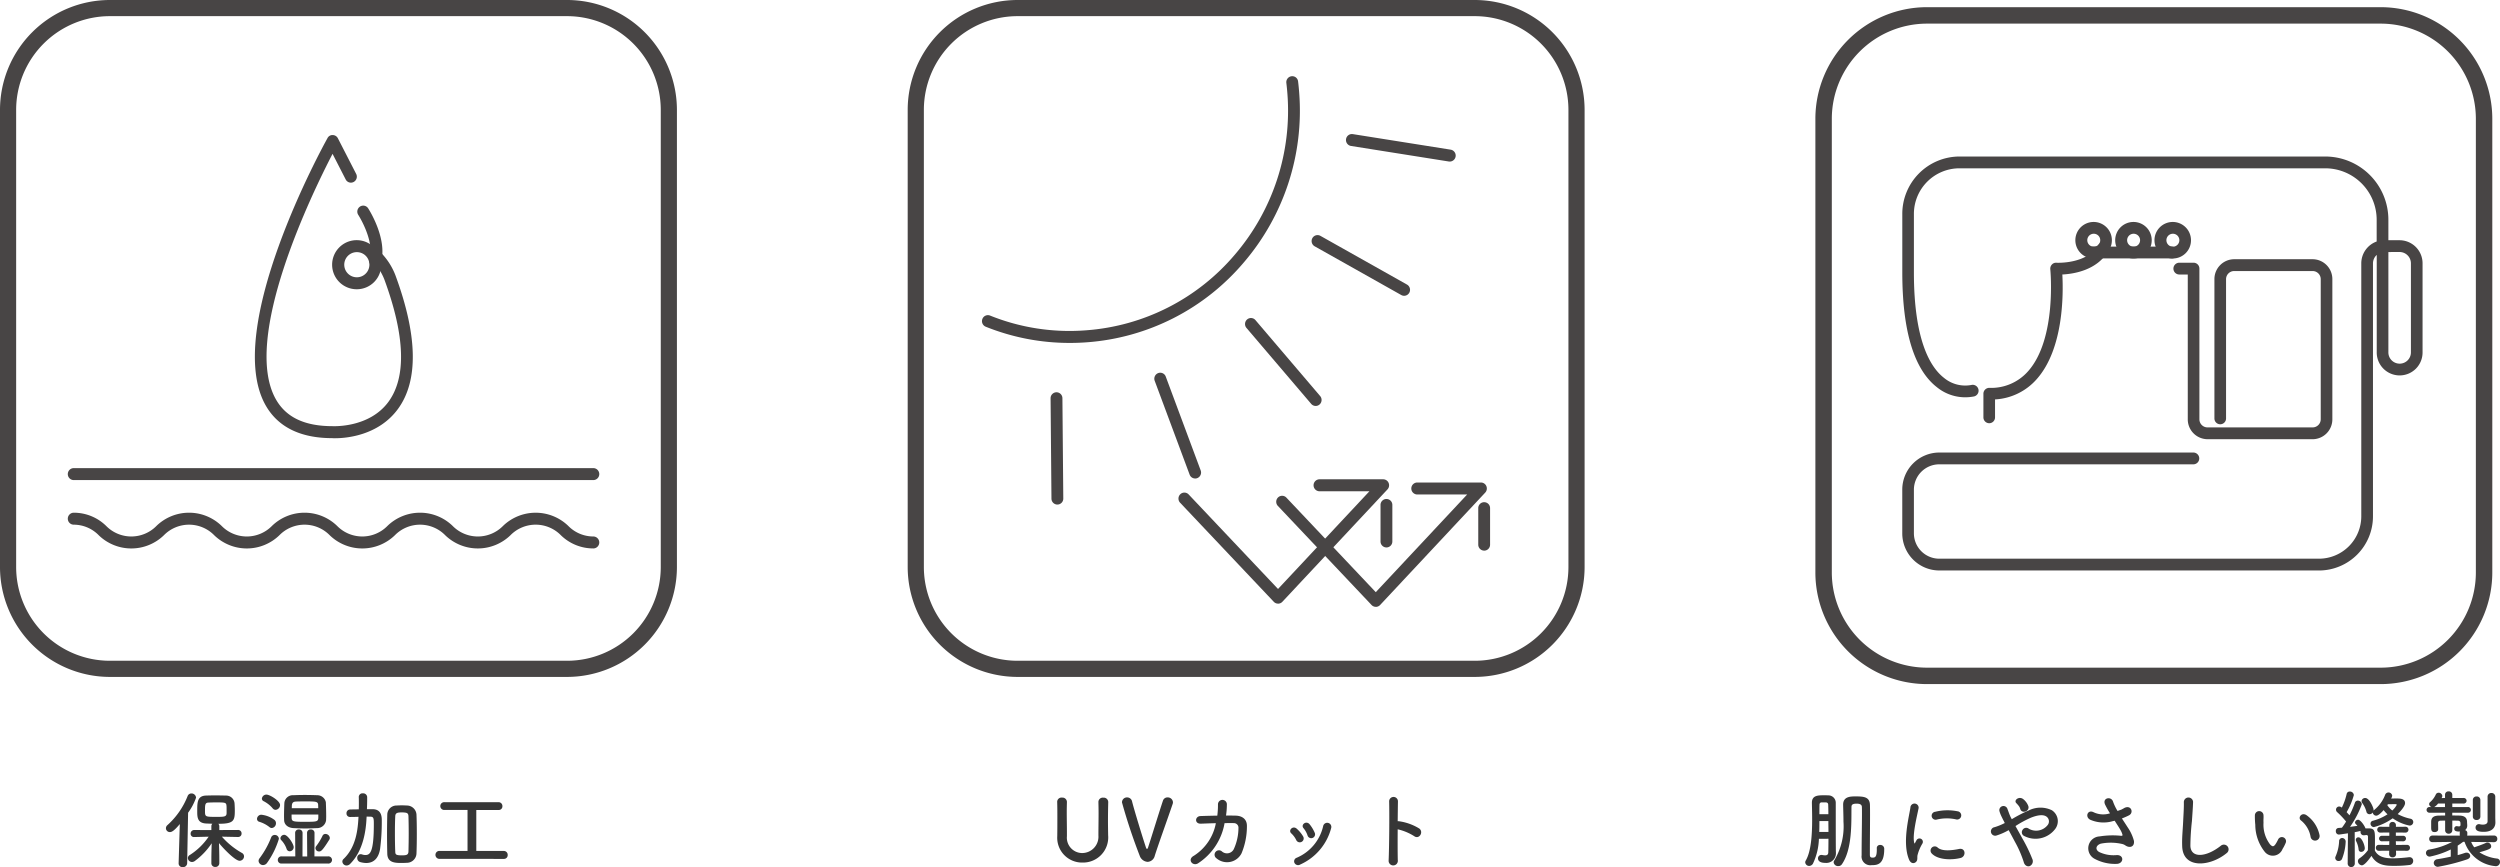
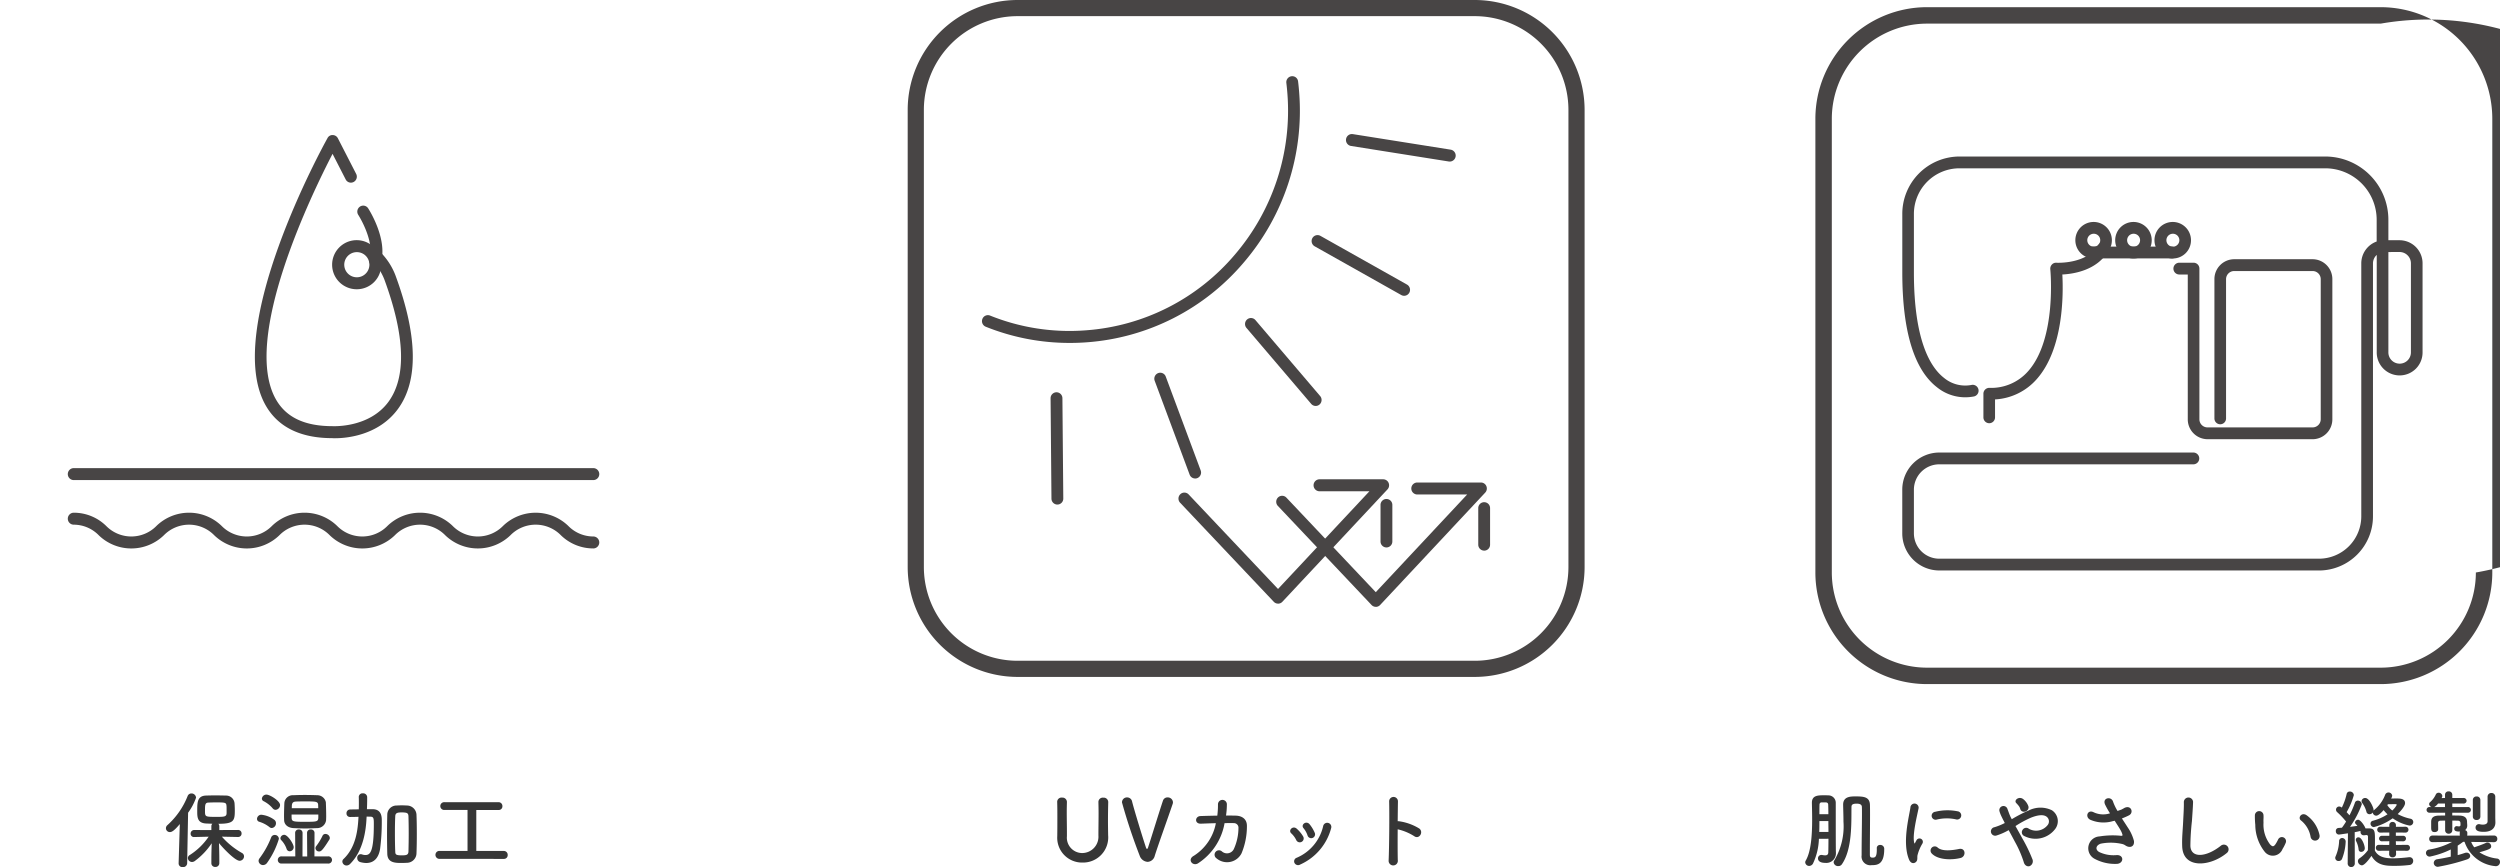
<svg xmlns="http://www.w3.org/2000/svg" width="325.001" height="112.725" viewBox="0 0 325.001 112.725">
  <g transform="translate(-537 -967)">
    <g transform="translate(29 -25.789)">
      <path d="M-13.035-3.124a.436.436,0,0,0,.44-.451.441.441,0,0,0-.451-.462l-2.442.011v-.506a.421.421,0,0,0-.132-.308c1.991,0,2.145-.374,2.145-1.7,0-.319-.011-.627-.033-.946a1.1,1.1,0,0,0-1.133-1.023c-.385-.011-.891-.022-1.408-.022-.418,0-.836.011-1.2.022-1.089.055-1.111.869-1.111,1.991,0,.8,0,1.562,1.122,1.639.242.011.539.022.847.033a.447.447,0,0,0-.132.319v.506l-2.222-.011a.464.464,0,0,0-.473.484.419.419,0,0,0,.462.429h.011l1.87-.044A8.448,8.448,0,0,1-19.327-.781a.484.484,0,0,0-.253.4.544.544,0,0,0,.55.506.641.641,0,0,0,.363-.132,9.172,9.172,0,0,0,2.189-2.3c-.022.649-.044,1.353-.044,2.189V.286a.479.479,0,0,0,.506.484.491.491,0,0,0,.528-.484V-.121c0-.847-.022-1.562-.044-2.211.539.671,2.09,2.3,2.684,2.3a.582.582,0,0,0,.572-.572.5.5,0,0,0-.264-.44,10.015,10.015,0,0,1-2.618-2.123l2.112.044ZM-20.779.3V.319a.486.486,0,0,0,.539.473A.525.525,0,0,0-19.668.3l.121-6.578a7.566,7.566,0,0,0,1.034-1.958.593.593,0,0,0-.6-.55.529.529,0,0,0-.5.352,10,10,0,0,1-2.629,3.773.536.536,0,0,0-.187.4.505.505,0,0,0,.517.5c.231,0,.539-.143,1.287-1.045Zm6.237-6.545c0,.506-.308.506-1.4.506-1.375,0-1.408-.022-1.408-.759,0-.8,0-1.089.462-1.1.253-.011.583-.022.924-.022,1.243,0,1.375.011,1.408.44C-14.542-7.084-14.542-7.018-14.542-6.248Zm12.936.924c0-.143.011-.308.011-.484,0-.594-.022-1.342-.044-1.837a1.139,1.139,0,0,0-1.122-.913q-.825-.033-1.683-.033c-.462,0-.924.011-1.4.033a1.107,1.107,0,0,0-1.188,1c-.022.462-.044,1.133-.044,1.727,0,.176.011.352.011.517.022.583.484.99,1.232,1.034.517.022,1,.044,1.5.044s1-.022,1.529-.044A1.174,1.174,0,0,0-1.606-5.324Zm-.935,4.081c.264,0,.44-.077,1.353-1.54a.462.462,0,0,0,.066-.231.573.573,0,0,0-.572-.506.4.4,0,0,0-.385.253,7.372,7.372,0,0,1-.8,1.309.47.47,0,0,0-.11.286A.449.449,0,0,0-2.541-1.243ZM-8.173-6.655a.633.633,0,0,0,.583-.616c0-.55-1.331-1.364-1.771-1.364a.59.59,0,0,0-.594.528.375.375,0,0,0,.231.33,3.787,3.787,0,0,1,1.177.935A.478.478,0,0,0-8.173-6.655ZM-1.364.33A.477.477,0,0,0-.836-.132a.478.478,0,0,0-.528-.473h-1.76l.011-3.069A.442.442,0,0,0-3.6-4.1a.442.442,0,0,0-.484.429l.022,3.08h-.616l.011-3.08A.442.442,0,0,0-5.148-4.1a.442.442,0,0,0-.484.429L-5.61-.605H-7.4a.456.456,0,0,0-.484.462A.459.459,0,0,0-7.4.33Zm-7.3-4.62a.607.607,0,0,0,.539-.627.546.546,0,0,0-.242-.462,3.394,3.394,0,0,0-1.672-.638.564.564,0,0,0-.55.539.388.388,0,0,0,.286.374,3.973,3.973,0,0,1,1.331.693A.479.479,0,0,0-8.668-4.29Zm2.332,3.025A.536.536,0,0,0-5.819-1.8c0-.407-.77-1.606-1.232-1.606a.5.5,0,0,0-.495.44.38.38,0,0,0,.143.286,3.117,3.117,0,0,1,.66,1.1A.432.432,0,0,0-6.336-1.265ZM-9.273.231A10.729,10.729,0,0,0-7.744-2.882a.525.525,0,0,0-.539-.506.481.481,0,0,0-.462.308A11.32,11.32,0,0,1-10.252-.363a.556.556,0,0,0-.132.341A.581.581,0,0,0-9.8.528.664.664,0,0,0-9.273.231Zm3.2-7.1a1.786,1.786,0,0,0,.011-.231c0-.341.077-.605.495-.627.385-.022.792-.022,1.2-.022,1.441,0,1.7,0,1.727.451,0,.11.011.264.011.429Zm3.454.825v.352c0,.572-.154.594-1.716.594-1.419,0-1.716-.022-1.749-.429-.011-.132-.011-.319-.011-.517ZM10.142-.968c.033-.8.044-1.683.044-2.563s-.011-1.749-.044-2.519A1.255,1.255,0,0,0,8.91-7.216c-.231-.011-.451-.022-.671-.022s-.44.011-.682.022a1.2,1.2,0,0,0-1.21,1.144c-.022.8-.033,1.683-.033,2.563s.011,1.76.033,2.574C6.38.231,7.359.253,8.228.253c.22,0,.44-.011.671-.022A1.256,1.256,0,0,0,10.142-.968ZM3.663-5.775c.165,0,.33.011.506.011.418,0,.429.264.429.957C4.6-1.122,4.1-.781,3.5-.781a1.18,1.18,0,0,1-.429-.077.74.74,0,0,0-.2-.033.453.453,0,0,0-.429.5.533.533,0,0,0,.385.528,3.016,3.016,0,0,0,.792.121C4.532.253,5.2-.3,5.412-1.562a27.556,27.556,0,0,0,.22-3.7c0-.407,0-1.452-1.155-1.474H3.7c.022-.44.033-.88.033-1.3v-.286A.52.52,0,0,0,3.168-8.8a.481.481,0,0,0-.528.462v.022c.011.242.011.506.011.781s0,.539-.011.814c-.374.011-.737.011-1.122.022a.473.473,0,0,0-.473.5.447.447,0,0,0,.462.473h.011c.363,0,.726-.011,1.089-.022L2.6-5.665C2.519-4.213,2.332-1.859.671-.275A.46.46,0,0,0,.506.077a.547.547,0,0,0,.561.506.663.663,0,0,0,.44-.2C3.256-1.353,3.586-4.059,3.652-5.643ZM9.1-1.254c-.011.451-.242.517-.858.517-.77,0-.847-.11-.858-.484-.033-.7-.044-1.562-.044-2.42,0-.781.011-1.551.044-2.178.011-.341.187-.451.484-.484.121-.011.242-.022.363-.022s.242.011.363.022c.308.033.495.088.506.484.022.638.033,1.441.033,2.255S9.119-1.936,9.1-1.254Zm12.4.979a.481.481,0,0,0,.5-.506.5.5,0,0,0-.5-.528H17.919V-6.633h2.9a.473.473,0,0,0,.495-.5.5.5,0,0,0-.495-.517h-7.04a.506.506,0,0,0-.539.506.506.506,0,0,0,.539.506h3v5.324h-3.63a.508.508,0,0,0-.539.517.514.514,0,0,0,.539.517Z" transform="translate(552 1104.722)" fill="#363636" />
      <g transform="translate(-12)">
        <path d="M104.976,89.506a2.425,2.425,0,0,1-.381-.009c-4.094,0-7.01-1.417-8.623-4.21-5.705-9.886,7.445-33.781,8.008-34.792a.72.72,0,0,1,.682-.4.767.767,0,0,1,.669.42l2.377,4.631a.784.784,0,0,1-.328,1.049.759.759,0,0,1-1.036-.332l-1.706-3.325C101.988,57.647,92.744,76.608,97.3,84.5c1.337,2.315,3.741,3.44,7.35,3.44.093,0,4.764.243,7.26-3.174,2.342-3.208,2.162-8.553-.535-15.888A7.16,7.16,0,0,0,109.321,66a.785.785,0,0,1-.1-1.1A.758.758,0,0,1,110.3,64.8a8.641,8.641,0,0,1,2.525,3.562c2.884,7.844,2.992,13.689.311,17.347-2.58,3.519-6.865,3.8-8.159,3.8" transform="translate(458.594 960.251)" fill="#484545" />
        <path d="M126.579,95.464a3.191,3.191,0,1,1,3.15-3.191,3.174,3.174,0,0,1-3.15,3.191m0-4.824a1.634,1.634,0,1,0,1.613,1.633,1.625,1.625,0,0,0-1.613-1.633" transform="translate(439.83 934.928)" fill="#484545" />
        <path d="M134.868,84.259a.742.742,0,0,1-.214-.031.781.781,0,0,1-.525-.964c.691-2.42-1.445-5.753-1.467-5.787a.785.785,0,0,1,.219-1.078.76.76,0,0,1,1.065.221c.1.159,2.549,3.965,1.661,7.076a.772.772,0,0,1-.739.563" transform="translate(433.915 943.251)" fill="#484545" />
        <path d="M93.457,175.192H25.867a.779.779,0,0,1,0-1.557h67.59a.779.779,0,0,1,0,1.557" transform="translate(503.698 880.009)" fill="#484545" />
        <path d="M93.457,194.815a6.025,6.025,0,0,1-4.243-1.718,4.595,4.595,0,0,0-6.55,0,6.094,6.094,0,0,1-8.485,0,4.587,4.587,0,0,0-6.54,0,6.081,6.081,0,0,1-8.476,0,4.583,4.583,0,0,0-6.537,0,6.083,6.083,0,0,1-8.478,0,4.583,4.583,0,0,0-6.537,0,6.082,6.082,0,0,1-8.477,0,4.549,4.549,0,0,0-3.267-1.37.779.779,0,0,1,0-1.557,6.005,6.005,0,0,1,4.237,1.72,4.582,4.582,0,0,0,6.536,0,6.082,6.082,0,0,1,8.477,0,4.584,4.584,0,0,0,6.538,0,6.081,6.081,0,0,1,8.476,0,4.583,4.583,0,0,0,6.537,0,6.086,6.086,0,0,1,8.48,0,4.592,4.592,0,0,0,6.546,0,6.1,6.1,0,0,1,8.487,0,4.563,4.563,0,0,0,3.275,1.37.779.779,0,0,1,0,1.557" transform="translate(503.698 869.271)" fill="#484545" />
-         <path d="M73.718,88H14.282A14.3,14.3,0,0,1,0,73.72V14.282A14.3,14.3,0,0,1,14.282,0H73.718A14.3,14.3,0,0,1,88,14.282V73.72A14.3,14.3,0,0,1,73.718,88M14.282,2.1A12.193,12.193,0,0,0,2.1,14.282V73.72A12.192,12.192,0,0,0,14.282,85.9H73.718A12.192,12.192,0,0,0,85.9,73.72V14.282A12.192,12.192,0,0,0,73.718,2.1Z" transform="translate(520 992.789)" fill="#484545" />
      </g>
      <path d="M-21.263.2a3.269,3.269,0,0,0,3.322-3.542c-.011-.693-.022-1.309-.022-1.936,0-.715.011-1.463.033-2.376v-.022a.582.582,0,0,0-.638-.561.569.569,0,0,0-.638.583c.011.473.022.957.022,1.441,0,.968-.022,1.947-.022,2.9a2.124,2.124,0,0,1-2.1,2.277A2,2,0,0,1-23.3-3.223v-.451c0-.891-.022-1.793-.022-2.7,0-.429.011-.858.022-1.287v-.022a.578.578,0,0,0-.627-.561.559.559,0,0,0-.638.583c.022.638.022,1.3.022,1.969,0,.8,0,1.617-.011,2.387v.055A3.226,3.226,0,0,0-21.263.2Zm9.383-.88c.418-1.342,1.683-4.84,2.332-6.754a.747.747,0,0,0,.033-.209.673.673,0,0,0-.7-.627.611.611,0,0,0-.605.44c-.484,1.441-1.606,5.093-1.914,6.017-.055.176-.11.242-.154.242s-.1-.077-.143-.209c-.462-1.364-1.617-5.181-1.8-5.973a.657.657,0,0,0-.649-.517.641.641,0,0,0-.66.66,72.766,72.766,0,0,0,2.3,6.919,1.17,1.17,0,0,0,1.034.8A1.009,1.009,0,0,0-11.88-.682Zm7.942-4.235A6.407,6.407,0,0,1-6.8-.682c-.88.473-.187,1.386.517,1A7.818,7.818,0,0,0-2.805-4.928c.44,0,.858-.011,1.2,0A.594.594,0,0,1-1-4.279a6.672,6.672,0,0,1-.605,2.728.989.989,0,0,1-1.54.308.572.572,0,1,0-.7.9A2.111,2.111,0,0,0-.6-1,9.14,9.14,0,0,0,.1-4.532C.121-5.423-.495-5.874-1.353-5.9c-.385-.011-.814-.011-1.265-.011a9.251,9.251,0,0,0,.11-1.4.579.579,0,1,0-1.155-.044A11.049,11.049,0,0,1-3.751-5.9c-.792.011-1.562.033-2.189.055-.737.033-.8,1.034.077.99C-5.313-4.873-4.631-4.906-3.938-4.917ZM8.91-3.685a4.714,4.714,0,0,0-.66-1.089c-.451-.539-1.188.066-.792.506a2.912,2.912,0,0,1,.517.924A.5.5,0,1,0,8.91-3.685ZM7.04.451A7.173,7.173,0,0,0,11.055-4.29a.536.536,0,1,0-1.034-.286A5.889,5.889,0,0,1,6.556-.418a.488.488,0,0,0-.275.66A.528.528,0,0,0,7.04.451Zm.352-3.674A4.15,4.15,0,0,0,6.578-4.2c-.517-.462-1.155.231-.7.616a2.879,2.879,0,0,1,.627.847A.508.508,0,1,0,7.392-3.223Zm12.309-.9a6.818,6.818,0,0,1,2.145.891c.627.462,1.254-.495.682-.979a6.8,6.8,0,0,0-2.64-.957,1.131,1.131,0,0,0-.187-.011c.011-1.078.022-2.035.033-2.574a.572.572,0,0,0-1.144-.011c.044,1.584.011,5.9-.066,7.678a.6.6,0,1,0,1.188-.044C19.69-1.023,19.69-2.607,19.7-4.125Z" transform="translate(670 1104.722)" fill="#363636" />
      <g transform="translate(-0.471)">
        <path d="M357.673,160.1a.773.773,0,0,1-.769-.771l-.114-13.041a.775.775,0,0,1,.762-.786h.007a.773.773,0,0,1,.769.771l.114,13.041a.774.774,0,0,1-.762.786Z" transform="translate(288.257 898.283)" fill="#484545" />
        <path d="M400.577,151.977a.768.768,0,0,1-.719-.5l-4.542-12.2a.781.781,0,0,1,.448-1,.761.761,0,0,1,.99.453l4.542,12.2a.782.782,0,0,1-.448,1,.738.738,0,0,1-.271.05" transform="translate(263.266 903.017)" fill="#484545" />
        <path d="M438.1,129.391a.763.763,0,0,1-.582-.269l-8.414-9.873a.787.787,0,0,1,.08-1.1.762.762,0,0,1,1.084.081l8.413,9.873a.787.787,0,0,1-.08,1.1.764.764,0,0,1-.5.189" transform="translate(241.41 916.172)" fill="#484545" />
        <path d="M465.643,95.1a.765.765,0,0,1-.372-.1l-11.256-6.334a.785.785,0,0,1-.3-1.06.768.768,0,0,1,1.045-.3l11.256,6.334a.785.785,0,0,1,.3,1.06.767.767,0,0,1-.673.4" transform="translate(225.364 936.143)" fill="#484545" />
        <path d="M479.846,53.295a.824.824,0,0,1-.12-.009l-12.72-2.021a.779.779,0,0,1-.64-.89.769.769,0,0,1,.879-.649l12.72,2.021a.779.779,0,0,1-.118,1.548" transform="translate(217.092 960.498)" fill="#484545" />
        <path d="M342.743,62.942a29.17,29.17,0,0,1-10.91-2.108.781.781,0,0,1-.432-1.01.765.765,0,0,1,1-.438A27.625,27.625,0,0,0,344.886,61.3a28.021,28.021,0,0,0,19.368-9.876,28.749,28.749,0,0,0,6.8-20.855q-.053-.719-.139-1.427a.776.776,0,0,1,.668-.868.759.759,0,0,1,.858.677c.061.5.109,1,.146,1.5a30.3,30.3,0,0,1-7.169,21.988A29.548,29.548,0,0,1,345,62.858q-1.132.085-2.255.084" transform="translate(304.782 974.428)" fill="#484545" />
        <path d="M417.174,193.939a.764.764,0,0,1-.556-.24l-12.178-12.88a.786.786,0,0,1,.024-1.1.762.762,0,0,1,1.087.024l11.62,12.289,11.88-12.7h-6.51a.779.779,0,0,1,0-1.557h8.3a.769.769,0,0,1,.706.472.785.785,0,0,1-.149.842L417.732,193.7a.761.761,0,0,1-.556.243Z" transform="translate(257.445 877.323)" fill="#484545" />
        <path d="M479.943,191.418a.773.773,0,0,1-.769-.779v-4.725a.769.769,0,1,1,1.537,0v4.725a.773.773,0,0,1-.769.779" transform="translate(208.766 872.54)" fill="#484545" />
        <path d="M453.435,195.128a.764.764,0,0,1-.555-.24L440.7,182.008a.786.786,0,0,1,.024-1.1.761.761,0,0,1,1.087.024l11.619,12.29,11.88-12.7H458.8a.779.779,0,0,1,0-1.557h8.3a.769.769,0,0,1,.706.471.785.785,0,0,1-.149.843l-13.664,14.611a.761.761,0,0,1-.556.243Z" transform="translate(233.893 876.55)" fill="#484545" />
        <path d="M516.2,192.6a.773.773,0,0,1-.769-.779V187.1a.769.769,0,1,1,1.537,0v4.725a.773.773,0,0,1-.769.779" transform="translate(185.214 871.771)" fill="#484545" />
        <path d="M377.509,88H318.069a14.3,14.3,0,0,1-14.28-14.28V14.282A14.3,14.3,0,0,1,318.069,0h59.439a14.3,14.3,0,0,1,14.28,14.282V73.72A14.3,14.3,0,0,1,377.509,88M318.069,2.1a12.191,12.191,0,0,0-12.177,12.178V73.72A12.191,12.191,0,0,0,318.069,85.9h59.439A12.19,12.19,0,0,0,389.686,73.72V14.282A12.191,12.191,0,0,0,377.509,2.1Z" transform="translate(322.682 992.789)" fill="#484545" />
      </g>
      <path d="M-36.014-1.639v.121c0,.968-.2,1.078-.55,1.078-.308,0-.352-.143-.352-.418v-.528c0-1.331.022-3.058.022-4.5,0-.506,0-.979-.011-1.386C-36.927-8.338-37.7-8.4-38.775-8.4c-.682,0-1.617.022-1.617,1.078.011.671.044,1.43.044,2.211A8.642,8.642,0,0,1-41.536-.088a.423.423,0,0,0-.088.264.566.566,0,0,0,.6.484.551.551,0,0,0,.473-.242c1.353-1.958,1.221-5.346,1.243-7.425,0-.3.121-.451.682-.451.286,0,.671.055.671.44.011.264.011.583.011.924,0,1.452-.044,3.465-.044,4.961v.385A1.136,1.136,0,0,0-36.7.539c.748,0,1.65-.077,1.65-2.09v-.077a.5.5,0,0,0-.528-.462.409.409,0,0,0-.44.44ZM-42.3-2.893c0,.77-.011,1.43-.022,1.771-.011.308-.187.385-.418.385A2.045,2.045,0,0,1-43.1-.781a.374.374,0,0,0-.11-.011.442.442,0,0,0-.451.462c0,.077.011.572.957.572a1.244,1.244,0,0,0,1.375-1.265v-.033c-.011-.341-.022-.627-.022-4.741V-7.535a.961.961,0,0,0-.99-1c-.176-.011-.4-.011-.627-.011-.781,0-1.485.066-1.485.968v.033c.011.594.033,1.342.033,2.123,0,1.936-.121,4.158-.836,5.368a.456.456,0,0,0-.066.22A.509.509,0,0,0-44.8.638.581.581,0,0,0-44.3.308a8.112,8.112,0,0,0,.759-3.2Zm-1.177-3.19c0-.44,0-.847.011-1.221,0-.176.088-.319.275-.319h.539c.242.011.319.143.319.319.011.308.022.726.022,1.221Zm-.022,2.3c.022-.473.022-.946.022-1.408h1.166c0,.462.011.946.011,1.408Zm17.787-1.628a.538.538,0,1,0,.187-1.056,6.64,6.64,0,0,0-2.893.066.518.518,0,1,0,.154,1.023A5.572,5.572,0,0,1-25.707-5.412ZM-25.113-.4c.726-.187.671-1.353-.22-1.166-.858.176-2.178.352-2.772-.187a.545.545,0,0,0-.781.759C-28.094-.132-26.29-.1-25.113-.4Zm-5.819.528c.275-.242.143-.583.209-.88a5.546,5.546,0,0,1,.649-1.54.441.441,0,0,0-.77-.429c-.044.077-.165.3-.187.352-.044.1-.088.132-.121-.011-.264-1.023.4-3.608.572-4.5a.535.535,0,1,0-1.067-.066c-.2,1.309-1.067,4.565-.187,6.732C-31.614.33-31.207.374-30.932.132Zm14.619-7.26a2.057,2.057,0,0,0-.649-.9c-.55-.451-1.287.121-.924.5a3.662,3.662,0,0,1,.275.308,1.138,1.138,0,0,1,.242.44C-17.171-6.083-16.115-6.457-16.313-7.128Zm-1.672,2.585a13.648,13.648,0,0,1,2.013-1.089c.913-.363,1.617-.429,2.024-.132a.764.764,0,0,1,.11,1.133,1.9,1.9,0,0,1-2.409.44.548.548,0,0,0-.814.143.537.537,0,0,0,.154.77,3.2,3.2,0,0,0,4-.781A1.687,1.687,0,0,0-13.255-6.6a3.4,3.4,0,0,0-3.025.033,17.245,17.245,0,0,0-2.189,1.133c-.044-.088-.088-.176-.132-.253-.176-.352-.286-.715-.429-1.078a.539.539,0,0,0-1.034.308,3.763,3.763,0,0,0,.231.605c.1.209.2.418.3.605.055.1.1.2.154.308A7.929,7.929,0,0,1-20.7-4.4a.558.558,0,1,0,.264,1.078,7.873,7.873,0,0,0,1.562-.693c.253.462.528.968.792,1.474A14.223,14.223,0,0,1-16.918.121c.121.484.495.638.781.539a.694.694,0,0,0,.33-.946,19.538,19.538,0,0,0-1.3-2.673C-17.4-3.5-17.71-4.048-17.985-4.543Zm13.838-.99a8.466,8.466,0,0,0,.913-.4c.671-.341.286-1.408-.605-.957a3.689,3.689,0,0,1-.407.22c-.165.055-.319.11-.473.165a6.332,6.332,0,0,1-.572-1.177c-.22-.792-1.452-.539-1.045.352A11.106,11.106,0,0,0-5.7-6.2a2.893,2.893,0,0,1-2.134-.143c-.792-.385-1.133.616-.451.968A4.318,4.318,0,0,0-5.3-5.192a1.787,1.787,0,0,0,.209-.044c.264.418.528.814.726,1.155a2.733,2.733,0,0,1,.275.616c.044.143,0,.2-.165.187A10.662,10.662,0,0,0-7.051-3.2,1.547,1.547,0,0,0-7.678-.275a5.584,5.584,0,0,0,2.75.649c1.045.033,1.111-1.188.1-1.144a4.346,4.346,0,0,1-2.277-.4c-.583-.341-.4-.9.22-1.089a6.672,6.672,0,0,1,2.717.033,1.231,1.231,0,0,1,.451.187c.572.4,1.221.209,1.133-.572A5.617,5.617,0,0,0-3.4-4.378C-3.63-4.741-3.894-5.137-4.147-5.533Zm13.6,4.521a.612.612,0,1,0-.759-.957C6.776-.462,4.818-.352,4.752-1.958a30.505,30.505,0,0,1,.2-3.234C5-5.929,5.082-6.974,5.1-7.667a.6.6,0,0,0-1.2.022c.022.682-.055,1.76-.088,2.475C3.762-4,3.641-3.069,3.685-1.914,3.784,1.056,7.3.737,9.449-1.012ZM21.538-3.377a4.22,4.22,0,0,0-1.65-2.552c-.66-.495-1.254.319-.726.682a3.471,3.471,0,0,1,1.221,2.134A.592.592,0,1,0,21.538-3.377ZM16.731-1.562a5.033,5.033,0,0,0,.429-.847.54.54,0,0,0-1-.4,4.326,4.326,0,0,1-.363.649c-.242.33-.385.3-.671.022a4.229,4.229,0,0,1-.869-2.838c-.022-.506.022-.528,0-.957a.561.561,0,1,0-1.122.011A10.957,10.957,0,0,0,13.189-4.7a5.675,5.675,0,0,0,1.243,3.52A1.349,1.349,0,0,0,16.731-1.562ZM31.053-5.555a5.668,5.668,0,0,0,2.178.946.466.466,0,0,0,.495-.462.439.439,0,0,0-.374-.429,6.085,6.085,0,0,1-1.65-.605c.055-.055.957-.924.957-1.419,0-.594-.649-.605-1.089-.605-.242,0-.484,0-.726.011a1.082,1.082,0,0,0,.143-.363A.472.472,0,0,0,30.5-8.91a.459.459,0,0,0-.429.3,4.688,4.688,0,0,1-1.419,1.969.664.664,0,0,0-.088.088v-.066a.837.837,0,0,0-.033-.231c-.121-.374-.561-1.342-1.045-1.342A.463.463,0,0,0,27-7.788a.436.436,0,0,0,.088.242,3.411,3.411,0,0,1,.539,1.1.415.415,0,0,0,.407.363.533.533,0,0,0,.429-.231.448.448,0,0,0,.451.418c.319,0,.836-.583.957-.726a4.759,4.759,0,0,0,.506.55,6.408,6.408,0,0,1-1.9.836.38.38,0,0,0-.308.374.45.45,0,0,0,.44.451A7.32,7.32,0,0,0,31.053-5.555Zm1.859,4.224a.375.375,0,0,0,.385-.385.369.369,0,0,0-.385-.385l-1.441.011-.011-.484.935.011a.358.358,0,0,0,.385-.363.356.356,0,0,0-.385-.352H31.46v-.429l1.232.011a.375.375,0,0,0,.407-.385.373.373,0,0,0-.407-.374l-1.221.011v-.22a.412.412,0,0,0-.429-.418.406.406,0,0,0-.429.418v.22l-1.155-.011a.383.383,0,0,0-.418.374.385.385,0,0,0,.418.385l1.155-.011v.429h-.935a.36.36,0,0,0-.4.352.362.362,0,0,0,.4.363l.935-.011L30.6-2.09,29.238-2.1a.36.36,0,0,0-.374.385.366.366,0,0,0,.374.385L30.6-1.342l-.011.429V-.9a.412.412,0,0,0,.451.418A.424.424,0,0,0,31.493-.9V-.913l-.011-.429ZM25.2.275a.473.473,0,0,0,.462.517.477.477,0,0,0,.462-.528l-.011-4.015c.308-.055.55-.11.671-.143a.084.084,0,0,0,.055-.022c.011.022.022.055.033.077v.066a.409.409,0,0,0,.429.429c.1,0,.231-.033.319-.033a.192.192,0,0,1,.22.2v.418c0,.418,0,.99-.011,1.353A4.531,4.531,0,0,1,26.741-.352a.441.441,0,0,0-.209.363.56.56,0,0,0,.506.55c.363,0,.979-.825,1.254-1.232.737,1.3,1.958,1.3,3.058,1.3a15.8,15.8,0,0,0,1.87-.11.524.524,0,0,0,.495-.528A.462.462,0,0,0,33.253-.5H33.2a20.512,20.512,0,0,1-2.079.154c-1.2,0-1.969-.231-2.387-1.012.011-.418.011-1.034.011-1.5,0-1.034-.033-1.386-.814-1.386h-.418c-.132-.385-.66-1.122-.957-1.122a.4.4,0,0,0-.4.352.276.276,0,0,0,.077.187c.066.077.154.154.231.253-.231.033-.583.088-.957.132a12.742,12.742,0,0,0,1.529-2.926.507.507,0,0,0-.506-.484.393.393,0,0,0-.4.3,12.607,12.607,0,0,1-.693,1.606c-.11-.121-.242-.264-.374-.407A9.328,9.328,0,0,0,26-8.569a.5.5,0,0,0-.528-.462.39.39,0,0,0-.407.319,8.1,8.1,0,0,1-.627,1.771A.334.334,0,0,0,24.365-7a.539.539,0,0,0-.275-.088.415.415,0,0,0-.407.418.42.42,0,0,0,.154.319,10.546,10.546,0,0,1,1.155,1.221,9.209,9.209,0,0,1-.539.8q-.264.017-.462.033a.371.371,0,0,0-.33.407.411.411,0,0,0,.374.451c.077,0,.242-.022,1.2-.165L25.2.264ZM27.423-1.65c0-.4-.385-1.43-.814-1.43a.327.327,0,0,0-.352.319.419.419,0,0,0,.044.187,3.067,3.067,0,0,1,.319,1.067.326.326,0,0,0,.33.319A.466.466,0,0,0,27.423-1.65ZM24.464-.275a6.9,6.9,0,0,0,.473-2.211.468.468,0,0,0-.451-.506.4.4,0,0,0-.4.418,5.556,5.556,0,0,1-.451,1.958.538.538,0,0,0-.055.209A.423.423,0,0,0,24.035,0,.464.464,0,0,0,24.464-.275ZM31-6.567a2.985,2.985,0,0,1-.649-.693c.022-.044.055-.077.077-.121.374-.011.649-.011,1-.011.066,0,.154.033.154.088A2.731,2.731,0,0,1,31-6.567Zm13.387.957V-8.36a.479.479,0,0,0-.506-.484.476.476,0,0,0-.495.484v3.19c0,.341-.319.44-.627.44a1.617,1.617,0,0,1-.352-.044.757.757,0,0,0-.143-.022.436.436,0,0,0-.44.451c0,.528.682.55,1.078.55,1.122,0,1.5-.605,1.5-1.21v-.022ZM41.47-5.764a.442.442,0,0,0,.484.429.446.446,0,0,0,.495-.429V-7.942a.456.456,0,0,0-.495-.451.453.453,0,0,0-.484.451ZM36.454-7.018a1.792,1.792,0,0,0,.495-.451h.9v.451Zm7.788,4.565a.4.4,0,0,0,.407-.429.4.4,0,0,0-.418-.429L40.744-3.3l.011-.363a.374.374,0,0,0-.3-.352.723.723,0,0,0,.286-.616v-.044c0-.1-.022-.253-.022-.385,0-.55-.3-.825-.979-.847-.3-.011-.616-.011-.946-.011v-.363H40.81a.373.373,0,0,0,.407-.374.371.371,0,0,0-.407-.363H38.8v-.451h1.441a.381.381,0,0,0,.418-.363.375.375,0,0,0-.418-.363H38.8v-.429a.439.439,0,0,0-.473-.429.433.433,0,0,0-.473.429v.429l-.44.011a1.289,1.289,0,0,1,.055-.121.432.432,0,0,0,.033-.154.471.471,0,0,0-.484-.418.386.386,0,0,0-.352.209,2.99,2.99,0,0,1-.748,1.012.34.34,0,0,0-.132.253.448.448,0,0,0,.3.385h-.231a.368.368,0,0,0-.4.363.37.37,0,0,0,.4.374h2.013v.363c-.275,0-.55.011-.792.011-.715.011-1.023.253-1.023.836v.627c0,.374,0,.682.462.682.231,0,.451-.121.451-.374,0-.319-.011-.627-.011-.847,0-.165.11-.264.352-.264.187,0,.374-.011.561-.011V-4a.441.441,0,0,0,.462.451A.45.45,0,0,0,38.8-4V-5.258c.231,0,.462.011.682.011.253,0,.363.121.374.264.011.1.011.275.011.275V-4.7c0,.154-.1.2-.209.2a1.826,1.826,0,0,1-.242-.033h-.055a.312.312,0,0,0-.308.33c0,.374.407.374.748.374a.367.367,0,0,0-.033.165V-3.3l-3.531-.011a.418.418,0,0,0-.44.429.409.409,0,0,0,.429.429h.011l2.552-.033-.033.011a9.8,9.8,0,0,1-2.981.99.443.443,0,0,0-.4.44.484.484,0,0,0,.506.473A11.4,11.4,0,0,0,38.6-1.5v.935c-.561.121-1.166.242-1.738.33a.5.5,0,0,0-.473.484.518.518,0,0,0,.561.5,26.164,26.164,0,0,0,3.762-.957c.3-.1.418-.286.418-.451a.458.458,0,0,0-.484-.429.677.677,0,0,0-.2.033c-.264.088-.594.2-.946.286V-2c.242-.154.473-.319.715-.5h.176A4.671,4.671,0,0,0,44.451.671.537.537,0,0,0,45,.121a.419.419,0,0,0-.374-.44,5.342,5.342,0,0,1-2.3-.814c1.375-.385,1.529-.5,1.529-.792a.494.494,0,0,0-.484-.473.477.477,0,0,0-.209.044c-.418.2-1.089.429-1.507.572a2.589,2.589,0,0,1-.4-.7l2.97.033Z" transform="translate(788 1104.722)" fill="#363636" />
      <g transform="translate(11.277)">
        <path d="M757.871,119.555H744.2a2.583,2.583,0,0,1-2.563-2.6V98.144h-1.1a.766.766,0,0,1,0-1.533h1.855a.761.761,0,0,1,.757.766v19.58a1.058,1.058,0,0,0,1.05,1.064h13.673a1.059,1.059,0,0,0,1.05-1.064v-18.2a1.059,1.059,0,0,0-1.05-1.064H747.665a1.059,1.059,0,0,0-1.051,1.064v18.1a.756.756,0,1,1-1.513,0v-18.1a2.583,2.583,0,0,1,2.563-2.6h10.206a2.583,2.583,0,0,1,2.563,2.6v18.2a2.583,2.583,0,0,1-2.563,2.6" transform="translate(39.497 930.331)" fill="#484545" />
        <path d="M670.036,113.347a.761.761,0,0,1-.756-.766v-3.066a.761.761,0,0,1,.756-.766,6.385,6.385,0,0,0,5.05-2.158c3.763-4.226,2.9-13.174,2.889-13.263a.772.772,0,0,1,.207-.609.717.717,0,0,1,.593-.235c.037,0,3.949.216,5.444-2.309a.749.749,0,0,1,1.037-.264.771.771,0,0,1,.26,1.051c-1.482,2.507-4.489,2.976-5.975,3.05.136,2.462.193,9.646-3.333,13.606a7.777,7.777,0,0,1-5.416,2.635v2.329a.761.761,0,0,1-.756.766" transform="translate(85.287 934.462)" fill="#484545" />
        <path d="M693.387,111.87H643.969a4.822,4.822,0,0,1-4.785-4.847v-5.637a4.823,4.823,0,0,1,4.785-4.848h33.083a.767.767,0,0,1,0,1.533H643.969a3.3,3.3,0,0,0-3.273,3.315v5.637a3.3,3.3,0,0,0,3.273,3.315h49.418a5.511,5.511,0,0,0,5.469-5.54V71.955a3.021,3.021,0,0,1,2-2.851V66.316a6.693,6.693,0,0,0-6.641-6.728H646.581a5.93,5.93,0,0,0-5.885,5.96V73.12c0,8.821,2.128,12.326,3.912,13.711a4.315,4.315,0,0,0,3.535.928.766.766,0,0,1,.392,1.481,5.837,5.837,0,0,1-4.847-1.193c-2.989-2.322-4.5-7.345-4.5-14.928V65.548a7.454,7.454,0,0,1,7.4-7.493h47.636a8.217,8.217,0,0,1,8.154,8.261v2.622h1.466a3,3,0,0,1,2.978,3.017V83.479a2.979,2.979,0,1,1-5.957,0V70.849a1.491,1.491,0,0,0-.489,1.106V104.8a7.036,7.036,0,0,1-6.982,7.073m8.984-41.4V83.479a1.466,1.466,0,1,0,2.931,0V71.955a1.476,1.476,0,0,0-1.465-1.485Z" transform="translate(104.835 955.081)" fill="#484545" />
        <path d="M705.9,87.078a2.374,2.374,0,1,1,2.343-2.373,2.361,2.361,0,0,1-2.343,2.373m0-3.216a.842.842,0,1,0,.83.843.838.838,0,0,0-.83-.843" transform="translate(63.025 939.314)" fill="#484545" />
        <path d="M720.68,87.078a2.374,2.374,0,1,1,2.344-2.373,2.361,2.361,0,0,1-2.344,2.373m0-3.216a.842.842,0,1,0,.831.843.838.838,0,0,0-.831-.843" transform="translate(53.424 939.314)" fill="#484545" />
        <path d="M735.248,87.078a2.374,2.374,0,1,1,2.343-2.373,2.361,2.361,0,0,1-2.343,2.373m0-3.216a.842.842,0,1,0,.83.843.838.838,0,0,0-.83-.843" transform="translate(43.962 939.314)" fill="#484545" />
        <path d="M718.7,93.013H708.412a.766.766,0,0,1,0-1.532H718.7a.766.766,0,0,1,0,1.532" transform="translate(60.361 933.37)" fill="#484545" />
-         <path d="M680.445,90.661H621.459a14.524,14.524,0,0,1-14.507-14.508V17.169A14.524,14.524,0,0,1,621.459,2.661h58.986a14.525,14.525,0,0,1,14.507,14.508V76.153a14.525,14.525,0,0,1-14.507,14.508M621.459,4.8a12.384,12.384,0,0,0-12.37,12.371V76.153a12.384,12.384,0,0,0,12.37,12.371h58.986a12.384,12.384,0,0,0,12.37-12.371V17.169A12.384,12.384,0,0,0,680.445,4.8Z" transform="translate(125.771 991.061)" fill="#484545" />
+         <path d="M680.445,90.661H621.459a14.524,14.524,0,0,1-14.507-14.508V17.169A14.524,14.524,0,0,1,621.459,2.661h58.986a14.525,14.525,0,0,1,14.507,14.508V76.153a14.525,14.525,0,0,1-14.507,14.508M621.459,4.8a12.384,12.384,0,0,0-12.37,12.371V76.153a12.384,12.384,0,0,0,12.37,12.371h58.986a12.384,12.384,0,0,0,12.37-12.371A12.384,12.384,0,0,0,680.445,4.8Z" transform="translate(125.771 991.061)" fill="#484545" />
      </g>
    </g>
  </g>
</svg>